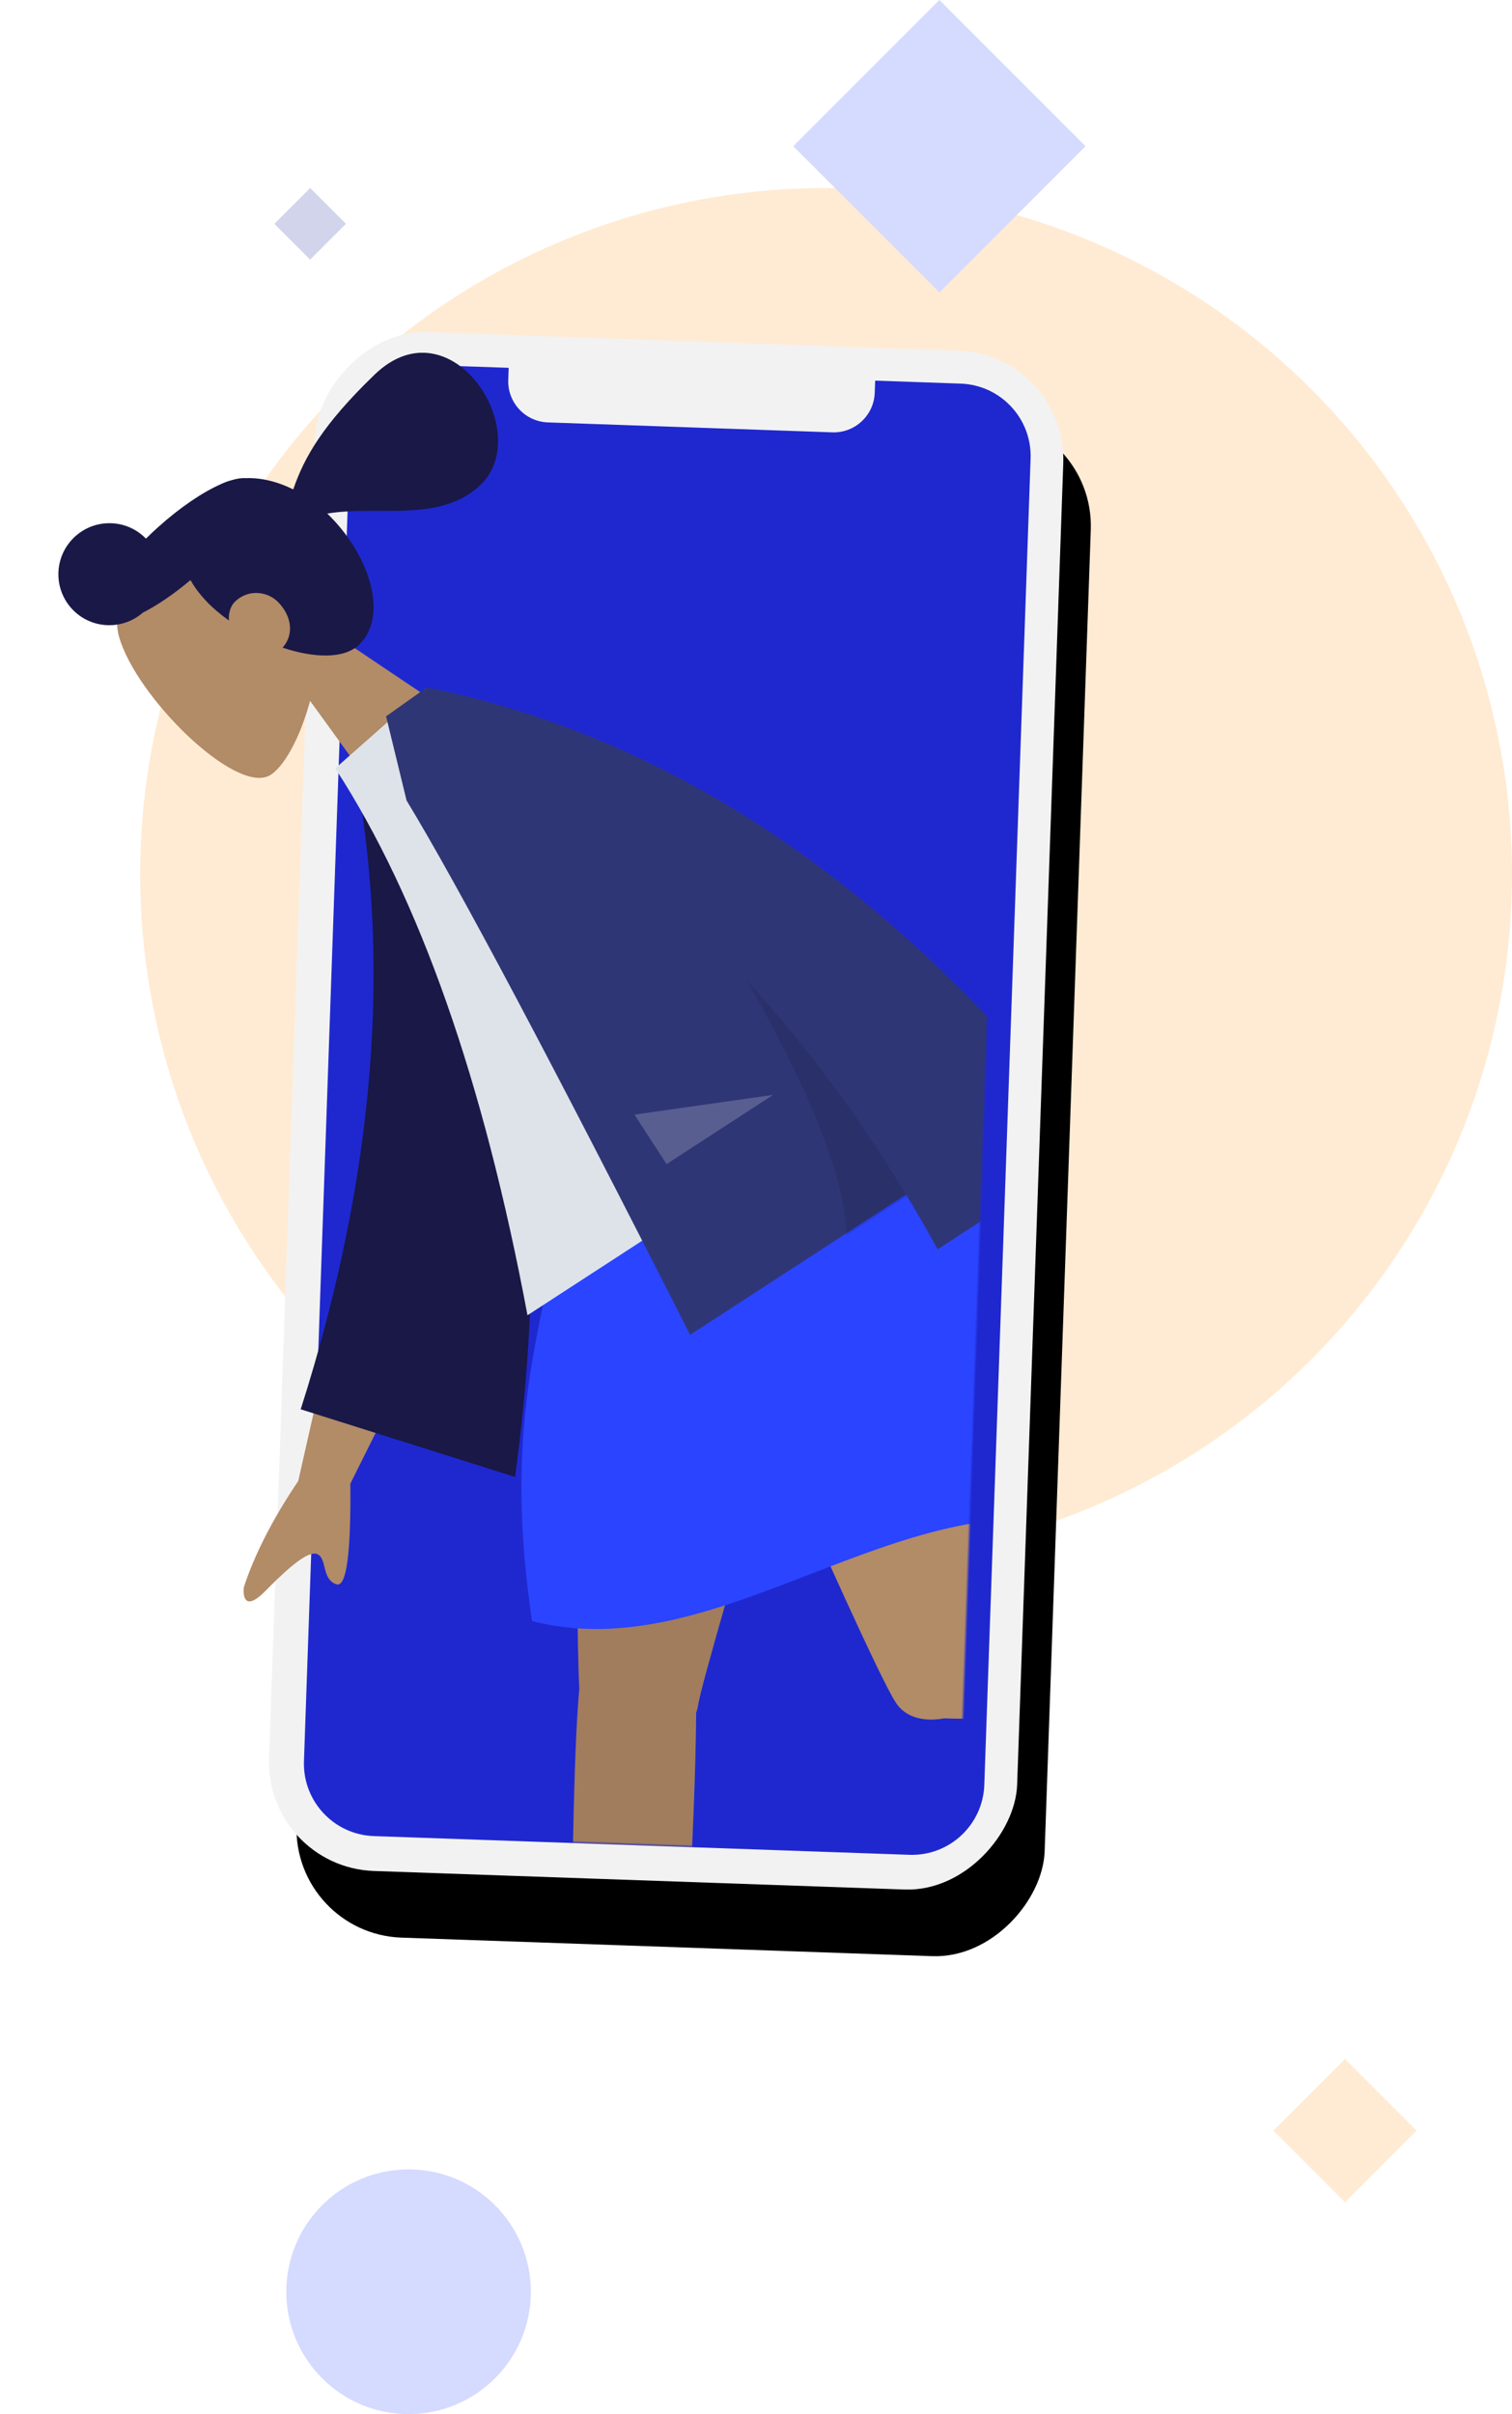
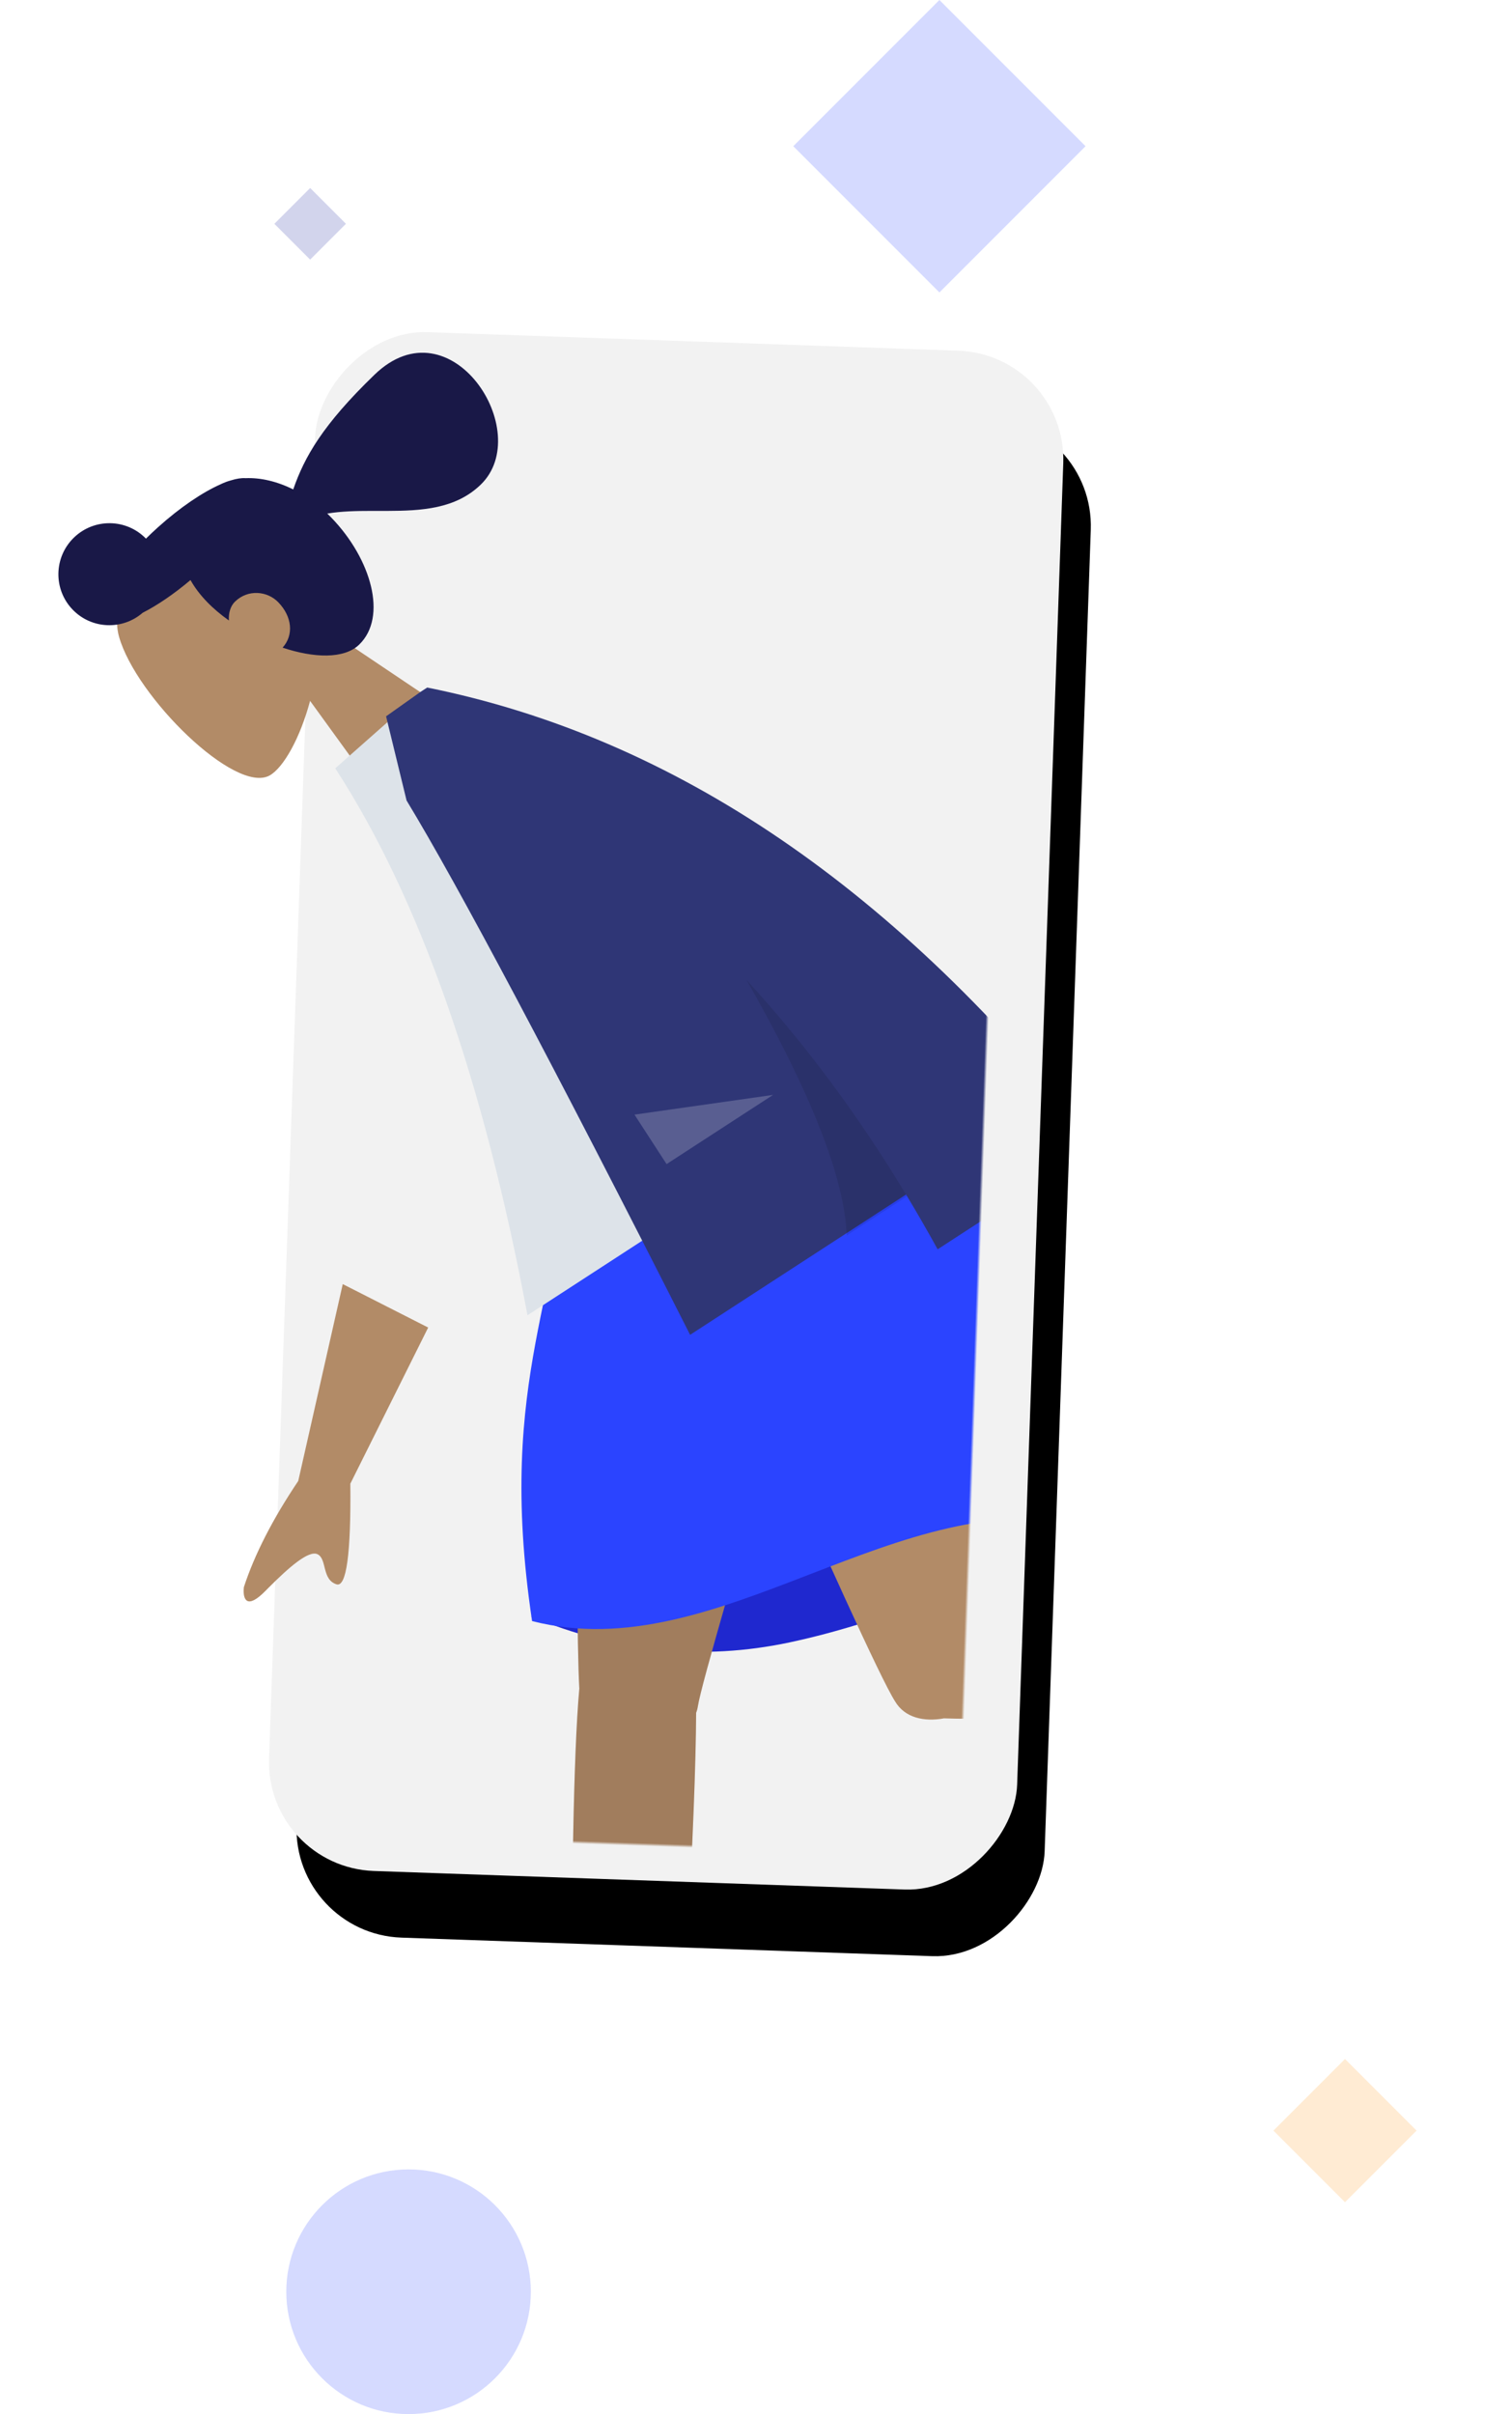
<svg xmlns="http://www.w3.org/2000/svg" xmlns:xlink="http://www.w3.org/1999/xlink" width="507px" height="809px" viewBox="0 0 507 809" version="1.1">
  <title>Group 3</title>
  <defs>
    <rect id="path-1" x="0" y="0" width="251" height="516" rx="36.45" />
    <filter x="-28.7%" y="-7.8%" width="149.4%" height="124.0%" filterUnits="objectBoundingBox" id="filter-2">
      <feOffset dx="-10" dy="22" in="SourceAlpha" result="shadowOffsetOuter1" />
      <feGaussianBlur stdDeviation="17" in="shadowOffsetOuter1" result="shadowBlurOuter1" />
      <feColorMatrix values="0 0 0 0 0   0 0 0 0 0   0 0 0 0 0  0 0 0 0.1 0" type="matrix" in="shadowBlurOuter1" />
    </filter>
    <rect id="path-3" x="0" y="0" width="319" height="504" />
  </defs>
  <g id="Templates-🖥📱" stroke="none" stroke-width="1" fill="none" fill-rule="evenodd">
    <g id="Web—Hero" transform="translate(-608, -40)">
      <g id="Group-3" transform="translate(610, 40)">
        <g id="Background" opacity="0.2" transform="translate(275, 404.5) scale(-1, 1) translate(-275, -404.5) translate(45, 0)">
-           <circle id="Oval" fill="#FF9B21" cx="230" cy="293" r="230" />
          <circle id="Oval" fill="#2B44FF" cx="370" cy="768" r="41" />
          <polygon id="Polygon" fill="#2B44FF" points="192 0 241 49 192 98 143 49" />
          <polygon id="Polygon" fill="#FF9B21" points="56 690 80 714 56 738 32 714" />
          <polygon id="Polygon" fill="#2026A2" points="403 63 415 75 403 87 391 75" />
        </g>
        <g id="Group-4" transform="translate(177.901, 370.741) scale(-1, 1) translate(-177.901, -370.741) translate(0, 107)">
          <g id="Group" transform="translate(177.901, 263.741) rotate(-2) translate(-177.901, -263.741) translate(8.901, 5.741)">
            <g id="base">
              <use fill="black" fill-opacity="1" filter="url(#filter-2)" xlink:href="#path-1" />
              <use fill="#F2F2F2" fill-rule="evenodd" xlink:href="#path-1" />
            </g>
-             <path d="M64,15.051 C64,22.656 70.165,28.821 77.77,28.821 L77.77,28.821 L173.194,28.821 C180.799,28.821 186.964,22.656 186.964,15.051 L186.964,15.051 L186.964,11 L214.974,11 C228.395,11 239.274,21.879 239.274,35.3 L239.274,480.019 C239.274,493.439 228.395,504.319 214.974,504.319 L35.3,504.319 C21.879,504.319 11,493.439 11,480.019 L11,35.3 C11,21.879 21.879,11 35.3,11 L64,11 Z" id="Screen" fill="#1F28CF" />
            <g id="Illustration" transform="translate(19, 0)">
              <mask id="mask-4" fill="white">
                <use xlink:href="#path-3" />
              </mask>
              <g id="Mask" />
              <g id="Group-2" mask="url(#mask-4)">
                <g transform="translate(95.661, 292.384) rotate(14) translate(-95.661, -292.384) translate(-178.839, -79.116)" id="Group">
                  <g transform="translate(261.041, 48.427)">
                    <g id="Head/Front" transform="translate(116.313, 88.826) rotate(32) translate(-116.313, -88.826) ">
                      <g id="Head" transform="translate(92.367, 52.954)" fill="#B28B67">
                        <path d="M65.244,15.603 C75.156,34.053 73.978,80.854 61.168,84.152 C56.059,85.467 45.176,82.245 34.099,75.578 L41.052,124.698 L0,124.698 L14.132,58.916 C6.251,49.677 0.916,38.354 1.808,25.666 C4.376,-10.89 55.332,-2.848 65.244,15.603 Z" id="Head-[skin]" />
                      </g>
                      <path d="M145.392,34.164 C154.839,34.164 162.497,41.812 162.497,51.246 C162.497,60.369 155.335,67.822 146.32,68.303 C141.162,69.892 134.535,71.059 127.185,71.551 C127.899,74.231 128.287,77.275 128.287,80.715 C128.287,83.752 127.951,86.974 127.333,90.244 C125.739,88.352 123.608,87.118 121.445,87.118 C115.394,87.118 111.182,92.089 111.182,97.367 C111.182,104.066 115.054,108.912 120.707,109.3 C115.617,119.058 108.576,126.407 101.542,126.407 C88.182,126.407 78.683,108.568 78.683,89.389 C78.683,88.716 78.696,88.046 78.722,87.382 C74.78,90.083 71.09,93.517 67.413,97.063 L66.336,98.104 C65.798,98.625 65.26,99.148 64.721,99.669 L63.641,100.711 C55.346,108.68 46.701,116.157 34.998,116.157 C9.557,116.157 -0.547,64.911 34.998,64.911 C59.172,64.911 71.062,68.431 81.31,73.636 C83.33,67.945 86.413,63.161 90.181,59.82 C91.09,58.799 92.484,57.822 94.282,56.917 C95.302,56.36 96.354,55.9 97.434,55.544 L97.651,55.474 C103.832,53.203 112.79,51.601 122.797,51.252 C124.664,51.187 126.498,51.168 128.287,51.192 C128.316,41.783 135.963,34.164 145.392,34.164 Z" id="hair" fill="#191847" />
                    </g>
                  </g>
                  <g transform="translate(0.546, 333.278)" id="Bottom/Skinny-Jeans-1">
                    <path d="M166.567,167.858 C207.589,179.34 242.982,185.082 272.744,185.082 C302.507,185.082 330.153,176.24 355.68,158.557 C315.536,146.771 282.476,140.879 256.5,140.879 C230.524,140.879 200.546,149.872 166.567,167.858 Z" id="Skirt-Shadow" fill="#1F28CF" />
                    <path d="M308.256,201.632 C307.861,201.037 307.527,200.39 307.262,199.689 C301.778,185.177 213.95,28.622 205.2,0 L304.083,0 C310.735,21.762 340.678,158.329 344.892,185.576 C358.188,228.555 385.563,367.75 389.057,377.393 C392.734,387.537 372.048,398.104 366.536,385.633 C357.766,365.79 336.868,310.883 327.563,277.357 C318.839,245.927 311.736,217.65 308.256,201.632 Z" id="Leg-[skin]" fill="#B28B67" />
                    <path d="M308.256,201.632 C307.861,201.037 307.527,200.39 307.262,199.689 C301.778,185.177 213.95,28.622 205.2,0 L304.083,0 C310.735,21.762 340.678,158.329 344.892,185.576 C358.188,228.555 385.563,367.75 389.057,377.393 C392.734,387.537 372.048,398.104 366.536,385.633 C357.766,365.79 336.868,310.883 327.563,277.357 C318.839,245.927 311.736,217.65 308.256,201.632 Z" id="Shadow" fill-opacity="0.1" fill="#000000" />
                    <path d="M227.357,220.746 C187.203,230.903 40.329,249.264 30.25,252.143 C19.881,255.106 10.79,233.718 23.606,229.085 C43.998,221.714 100.187,204.681 134.255,197.73 C161.657,192.139 186.662,187.577 203.45,184.906 C202.027,137.714 195.526,24.461 199.787,2.43189941e-14 L287.28,2.43189941e-14 C283.194,23.456 248.651,194.605 242.231,211.736 C240.194,217.852 234.114,220.555 227.357,220.746 L227.357,220.746 Z" id="Leg-[skin]" fill="#B28B67" />
                    <g id="Group" transform="translate(-10.26, 234.448)" fill="#E4E4E4">
                      <g id="Left-[shoe]" transform="translate(52.155, 34.226) rotate(80) translate(-52.155, -34.226) ">
-                         <path d="M5.141,42.004 C2.854,47.855 1.71,52.168 1.71,54.942 C1.71,58.028 2.224,62.531 3.251,68.452 C6.828,68.452 38.977,68.452 99.698,68.452 C102.205,60.16 100.758,55.683 95.358,55.022 C89.958,54.361 85.472,53.764 81.9,53.231 L36.406,32.934 C35.902,32.709 35.31,32.935 35.085,33.44 C35.081,33.449 35.078,33.457 35.074,33.466 L31.914,41.137 L31.914,41.137 C26.915,43.471 22.853,44.639 19.728,44.639 C16.941,44.639 12.99,43.403 7.874,40.931 L7.874,40.931 C6.879,40.451 5.683,40.867 5.203,41.862 C5.18,41.909 5.16,41.956 5.141,42.004 Z" id="shoe" />
-                       </g>
+                         </g>
                    </g>
                    <g id="Right-[shoe]" transform="translate(355.68, 340.548)" fill="#E4E4E4">
-                       <path d="M5.141,42.004 C2.854,47.855 1.71,52.168 1.71,54.942 C1.71,58.028 2.224,62.531 3.251,68.452 C6.828,68.452 38.977,68.452 99.698,68.452 C102.205,60.16 100.758,55.683 95.358,55.022 C89.958,54.361 85.472,53.764 81.9,53.231 L36.406,32.934 C35.902,32.709 35.31,32.935 35.085,33.44 C35.081,33.449 35.078,33.457 35.074,33.466 L31.914,41.137 L31.914,41.137 C26.915,43.471 22.853,44.639 19.728,44.639 C16.941,44.639 12.99,43.403 7.874,40.931 L7.874,40.931 C6.879,40.451 5.683,40.867 5.203,41.862 C5.18,41.909 5.16,41.956 5.141,42.004 Z" id="shoe" />
-                     </g>
+                       </g>
                    <path d="M200.07,7.10542736e-15 C238.625,-11.039 275.105,-11.039 309.51,7.10542736e-15 C321.48,54.654 350.565,76.347 355.68,160.141 C297.54,189.052 225.72,139.523 165.87,167.716 C148.77,128.281 172.71,33.31 200.07,7.10542736e-15 Z" id="Skirt" fill="#2B44FF" />
                  </g>
                  <g transform="translate(67.755, 176.542)">
                    <g id="Body/Long-Sleeve-1" transform="translate(218.943, 159.716) rotate(21) translate(-218.943, -159.716) ">
                      <path d="M116.84,158.896 L152.585,159.037 C130.514,230.189 118.599,267.943 116.84,272.296 C112.882,282.092 121.258,297.011 124.84,305.028 C119.707,307.322 117.073,304.868 114.479,301.984 L114.126,301.588 C110.941,298.011 107.648,294.08 99.701,297.772 C97.955,298.583 96.263,299.48 94.607,300.406 L93.845,300.835 C92.959,301.337 92.082,301.845 91.212,302.35 L90.468,302.782 C81.059,308.238 72.327,313.025 60.533,305.758 C58.625,304.582 56.534,300.155 61.586,296.696 C65.31,294.146 69.52,291.03 73.666,287.777 L74.523,287.102 C84.075,279.548 93.082,271.424 94.758,268.03 C98.099,261.26 105.46,224.882 116.84,158.896 L116.84,158.896 Z M331.911,152.239 L380.366,199.445 C394.465,205.451 406.016,212.082 415.021,219.339 C415.199,219.554 415.379,219.786 415.551,220.028 L415.68,220.213 C417.389,222.724 418.204,226.223 409.723,224.361 C409.455,224.302 409.186,224.244 408.917,224.185 L408.109,224.012 C399.082,222.085 389.978,220.672 388.288,223.592 C386.498,226.686 391.774,231.428 388.465,235.478 C386.258,238.178 378.838,229.59 366.204,209.715 L315.818,180.048 L331.911,152.239 Z" id="Arms-[skin]" fill="#B28B67" />
-                       <path d="M208.726,15.779 L223.24,11.966 C254.144,73.033 303.466,126.662 371.203,172.853 L328.507,234.985 C258.859,166.871 213.252,94.299 208.726,15.779 Z" id="Coat-Back" fill="#191847" transform="translate(289.964, 123.475) rotate(5) translate(-289.964, -123.475) " />
                      <path d="M153.944,194.734 L285.652,194.734 C255.139,120.642 239.882,57.701 239.882,5.912 L200.152,0 C168.928,50.15 160.11,111.895 153.944,194.734 Z" id="Shirt" fill="#DDE3E9" />
                      <path d="M201.92,-7.28248191e-14 C205.023,0.107 209.75,0.299 216.1,0.577 L216.1,0.577 L225.7,27.975 C226.715,61.38 232.645,128.699 243.49,229.934 L243.49,229.934 L157.153,229.933 C157.38,236.925 157.753,243.982 158.273,251.105 L158.273,251.105 L94.077,251.105 C103.68,142.915 138.747,59.213 199.279,2.66511639e-14 L199.279,2.66511639e-14 L199.31,0.028 L199.326,-7.28248191e-14 Z" id="Coat-Front" fill="#2F3676" />
                      <path d="M181.312,230.607 L157.176,230.606 C156.119,199.25 158.012,169.206 162.856,140.474 C165.314,184.057 171.466,214.101 181.312,230.607 Z" id="Shade" fill-opacity="0.1" fill="#000000" />
                      <polygon id="Light" fill-opacity="0.2" fill="#FFFFFF" points="176.37 177.652 218.943 157.887 218.943 177.652" />
                    </g>
                  </g>
                </g>
              </g>
            </g>
          </g>
        </g>
      </g>
    </g>
  </g>
</svg>